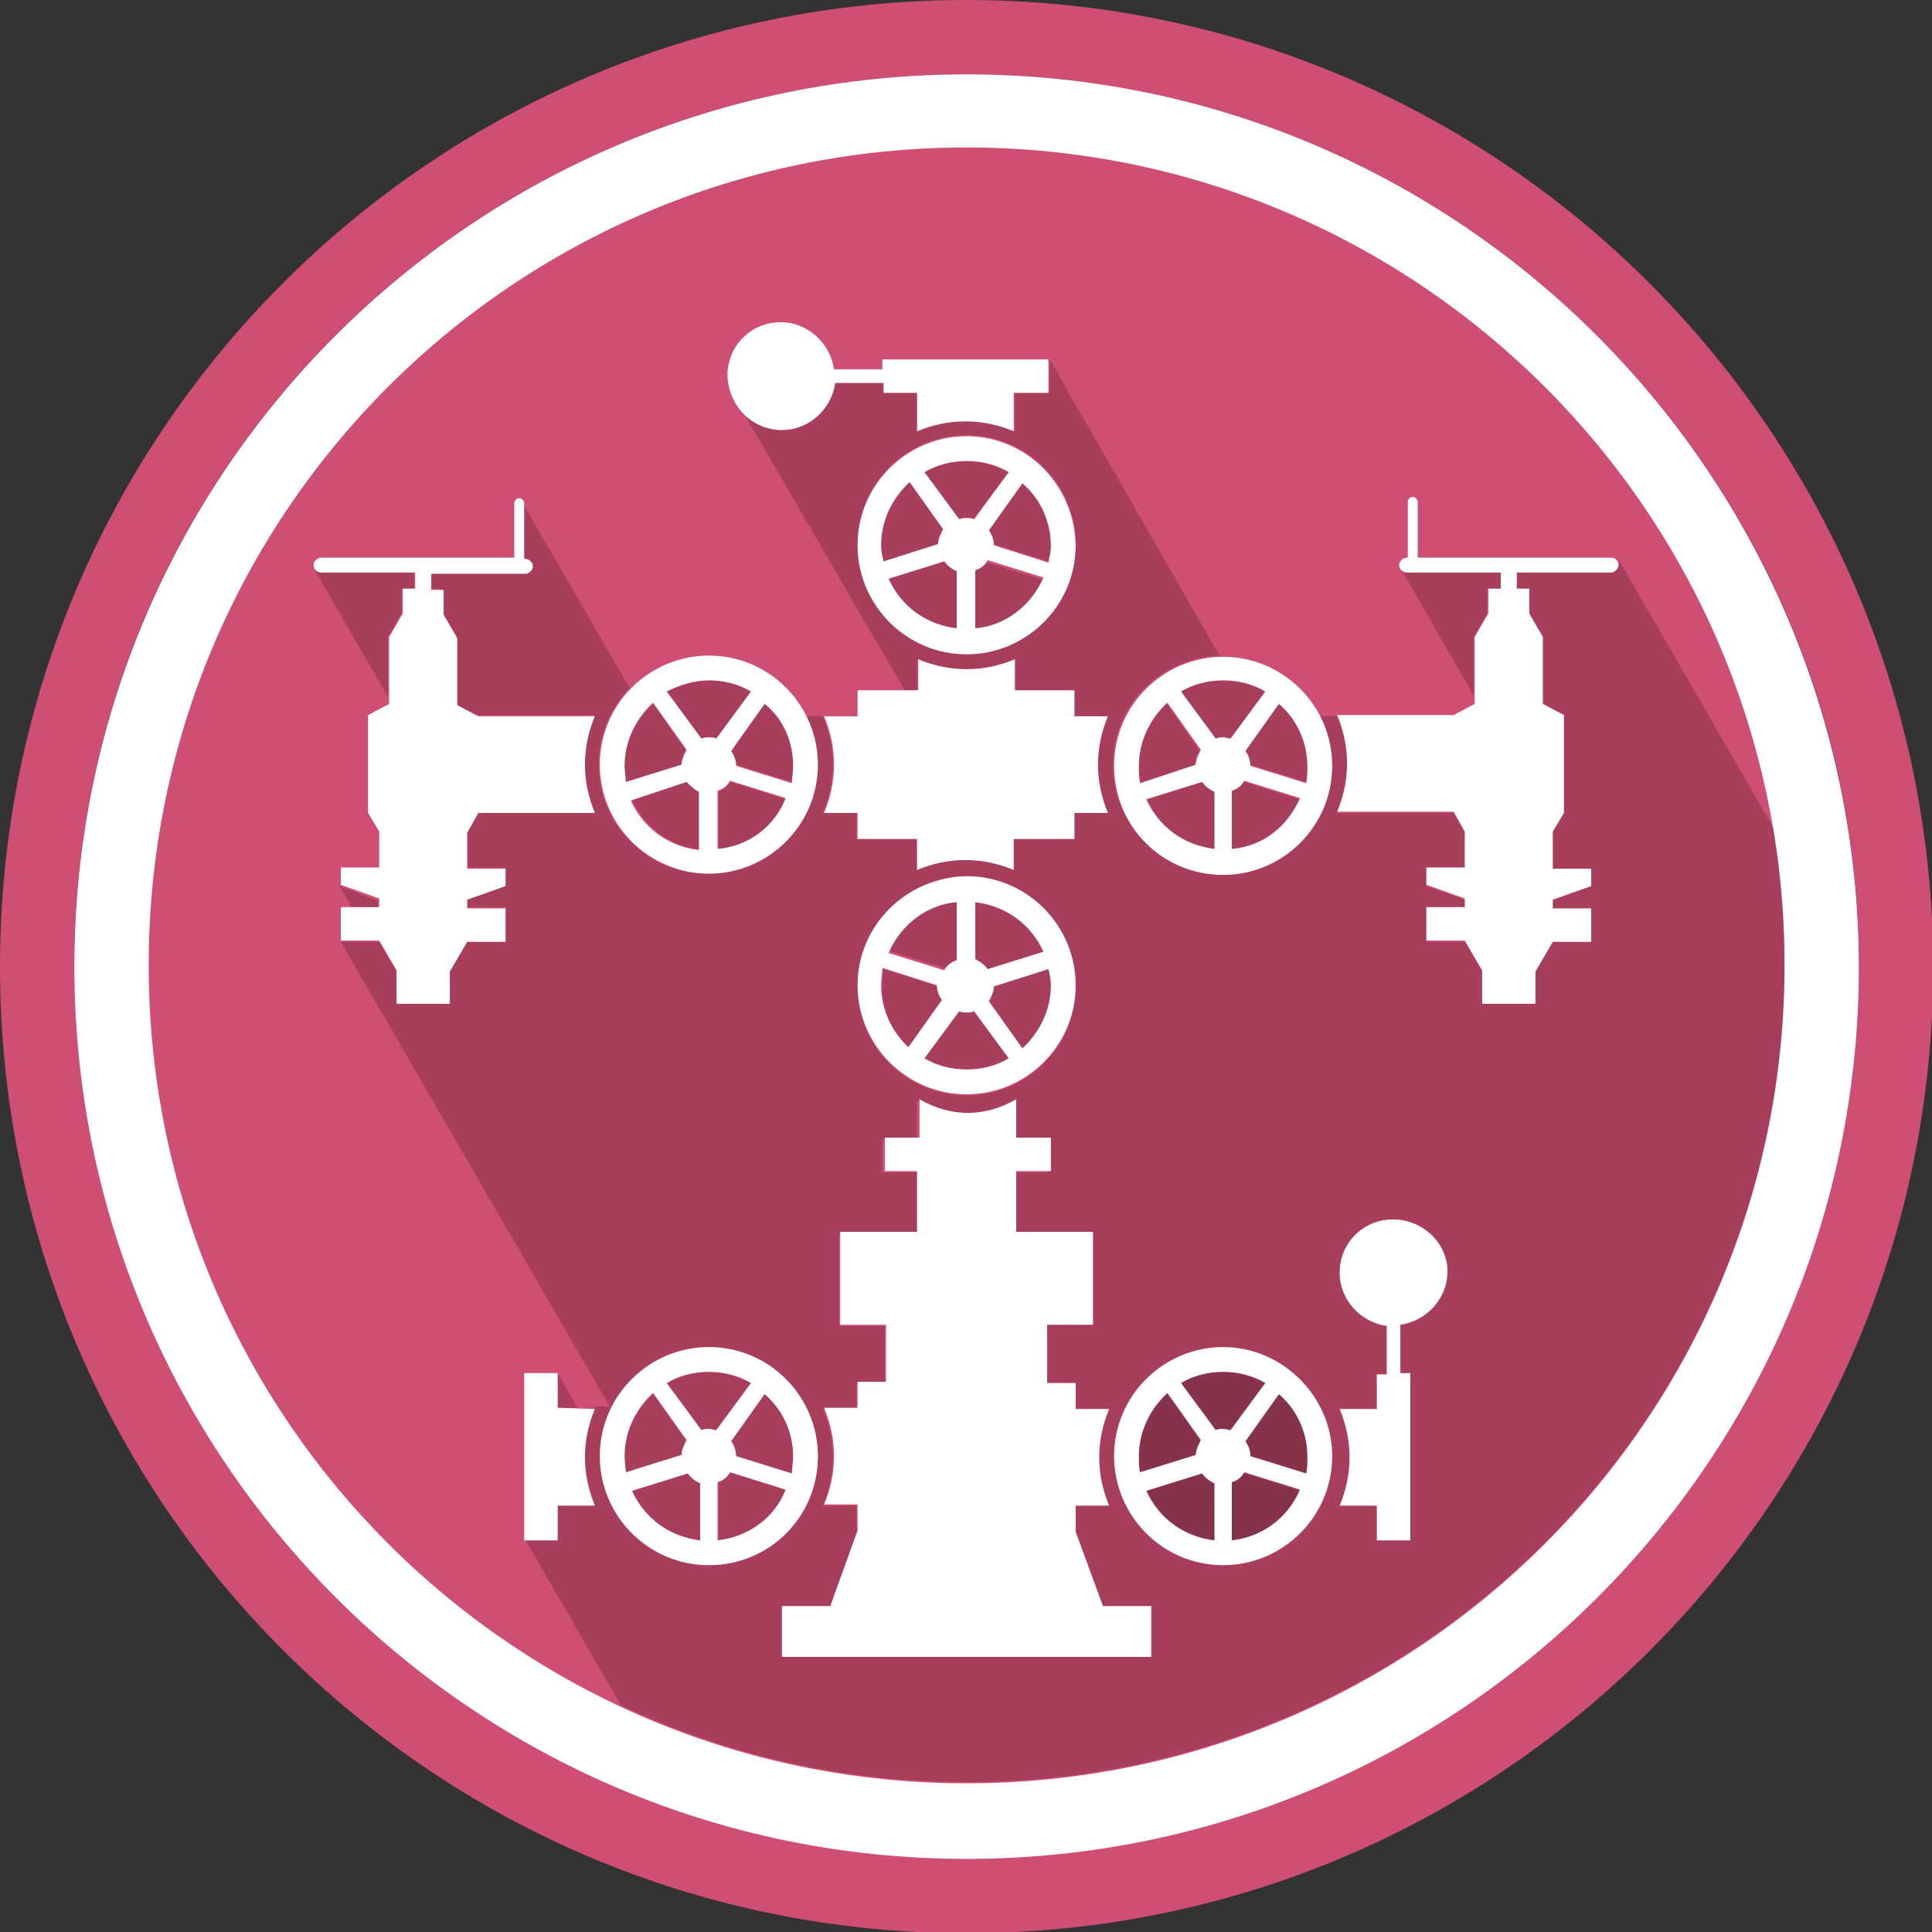
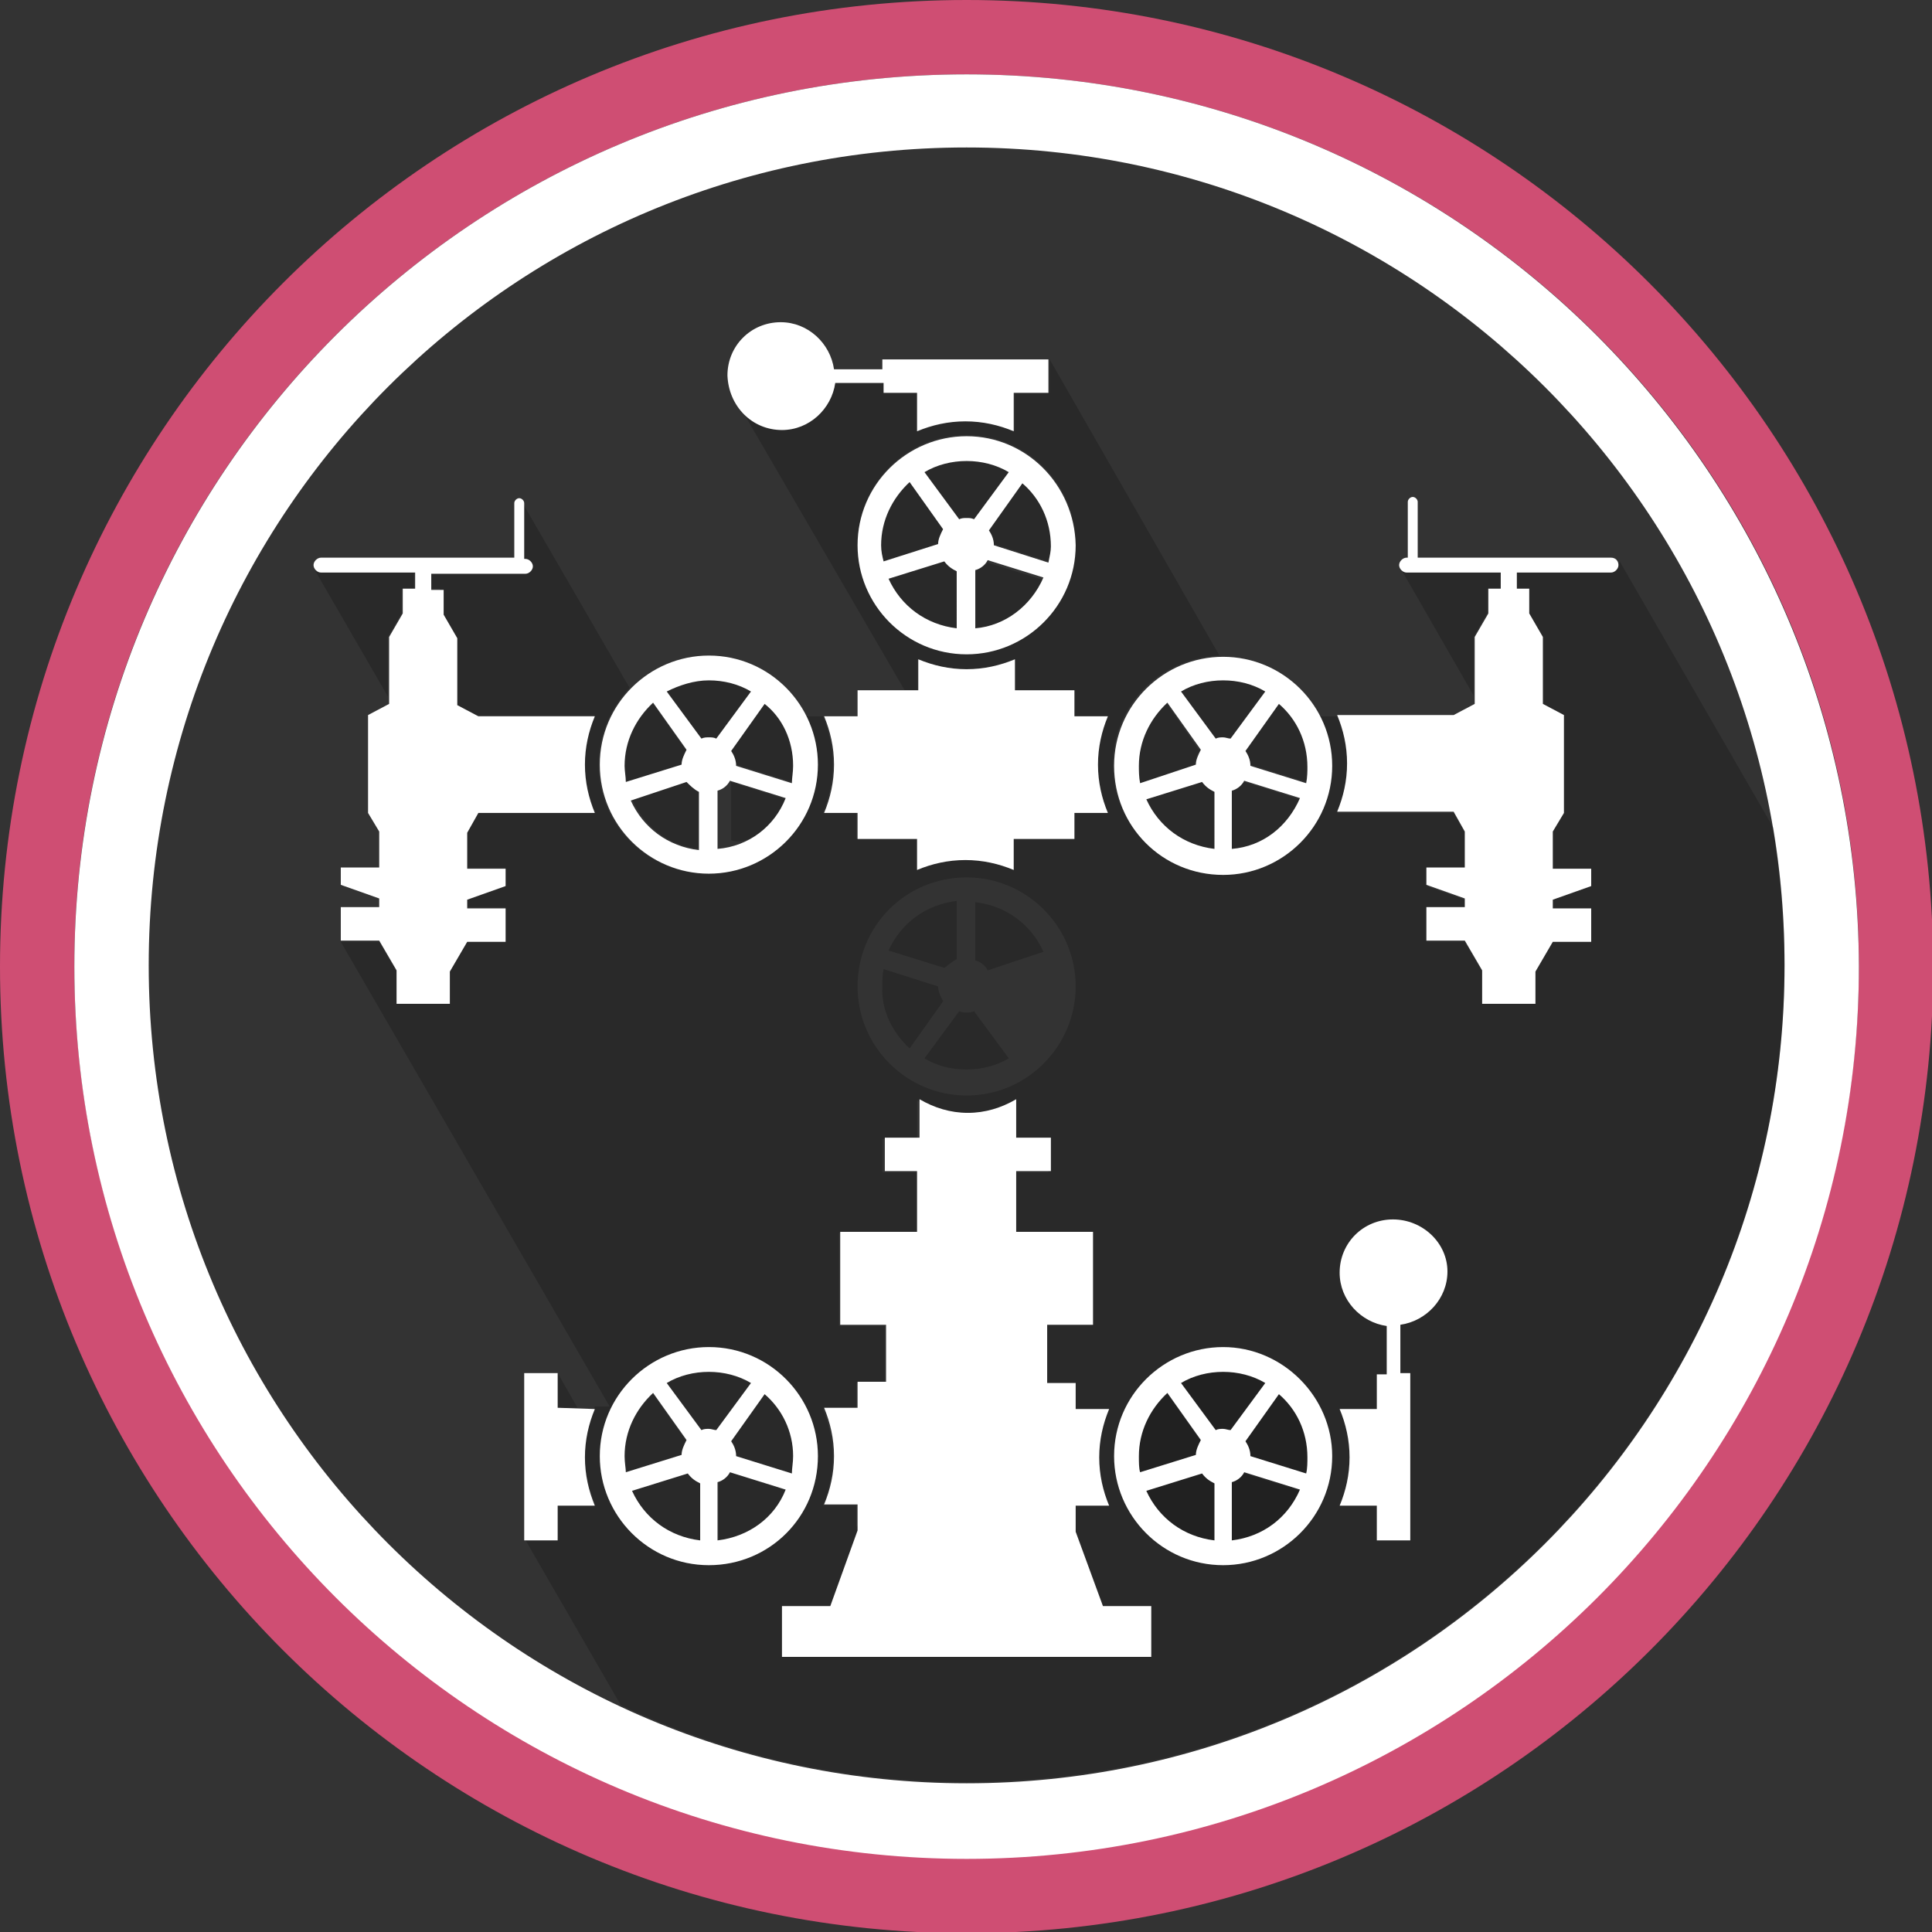
<svg xmlns="http://www.w3.org/2000/svg" version="1.1" id="Слой_1" x="0px" y="0px" viewBox="0 0 155.9 155.9" style="enable-background:new 0 0 155.9 155.9;" xml:space="preserve">
  <rect x="0" y="0" width="155.9" height="155.9" fill="#333333" stroke="none" />
  <style type="text/css">
	.st0{fill:#CF4E73;}
	.st1{fill:#FFFFFF;}
	.st2{opacity:0.2;}
</style>
  <g>
-     <circle class="st0" cx="78" cy="78" r="72" />
-   </g>
+     </g>
  <path class="st0" d="M78,0C34.9,0,0,34.9,0,78c0,43.1,34.9,78,78,78c43.1,0,78-34.9,78-78C155.9,34.9,121,0,78,0z M78,149.9  c-39.7,0-72-32.2-72-72C6,38.2,38.2,6,78,6c39.7,0,72,32.2,72,72C149.9,117.7,117.7,149.9,78,149.9z" />
  <path class="st1" d="M78,6C38.2,6,6,38.2,6,78c0,39.7,32.2,72,72,72c39.7,0,72-32.2,72-72C149.9,38.2,117.7,6,78,6z M78,143.9  c-36.4,0-66-29.5-66-66s29.5-66,66-66c36.4,0,66,29.5,66,66S114.4,143.9,78,143.9z" />
  <g class="st2">
    <path d="M76.1,42.7l-2.7-3.8c-1.4,1.2-2.3,3-2.3,5.1c0,0.5,0.1,1,0.1,1.4l4.4-1.4C75.8,43.5,75.9,43.1,76.1,42.7z" />
-     <path d="M63.4,64.5L59,63.1c-0.3,0.4-0.6,0.6-1,0.8v4.7C60.4,68.3,62.5,66.7,63.4,64.5z" />
+     <path d="M63.4,64.5L59,63.1v4.7C60.4,68.3,62.5,66.7,63.4,64.5z" />
    <path d="M64,61.8c0-2-0.9-3.8-2.3-5.1L59,60.5c0.2,0.4,0.4,0.8,0.4,1.2l4.5,1.4C64,62.7,64,62.2,64,61.8z" />
-     <polygon points="30.5,73.4 30.5,72.7 27.4,71.5 28.5,73.4  " />
    <path d="M71.7,46.7c1,2.2,3,3.7,5.5,4v-4.7c-0.4-0.1-0.8-0.4-1-0.8L71.7,46.7z" />
    <path d="M82.5,38.9l-2.7,3.8c0.2,0.4,0.4,0.8,0.4,1.2l4.4,1.4c0.1-0.5,0.2-0.9,0.2-1.4C84.8,42,83.9,40.2,82.5,38.9z" />
-     <path d="M79.8,80.8l2.7,3.8c1.4-1.2,2.3-3,2.3-5.1c0-0.5-0.1-1-0.2-1.4l-4.4,1.4C80.2,80,80,80.4,79.8,80.8z" />
    <path d="M78.7,46.1v4.7c2.5-0.3,4.5-1.8,5.5-4l-4.5-1.4C79.5,45.6,79.1,45.9,78.7,46.1z" />
    <path d="M78,37.2c-1.2,0-2.4,0.3-3.4,0.9l2.8,3.8c0.2-0.1,0.4-0.1,0.6-0.1s0.4,0,0.6,0.1l2.8-3.8C80.3,37.5,79.2,37.2,78,37.2z" />
    <path d="M50.5,63.2l4.5-1.4c0-0.5,0.2-0.9,0.4-1.2l-2.7-3.8c-1.4,1.2-2.3,3-2.3,5.1C50.4,62.2,50.5,62.7,50.5,63.2z" />
    <path d="M98,68.5v-4.7c-0.4-0.1-0.8-0.4-1-0.8l-4.5,1.4C93.5,66.7,95.5,68.3,98,68.5z" />
    <path d="M57.2,59.5c0.2,0,0.4,0,0.6,0.1l2.8-3.8c-1-0.6-2.2-0.9-3.4-0.9c-1.2,0-2.4,0.3-3.4,0.9l2.8,3.8   C56.8,59.6,57,59.5,57.2,59.5z" />
    <path d="M120.1,47.5h1v-1.3h-7.6c-0.1,0-0.3-0.1-0.4-0.2l5.8,10.1v-4.7l1.1-1.9V47.5z" />
    <path d="M98.7,59.5c0.2,0,0.4,0,0.6,0.1l2.8-3.8c-1-0.6-2.2-0.9-3.4-0.9c-1.2,0-2.4,0.3-3.4,0.9l2.8,3.8   C98.3,59.6,98.5,59.5,98.7,59.5z" />
    <path d="M94.1,56.7c-1.4,1.2-2.3,3-2.3,5.1c0,0.5,0.1,1,0.1,1.4l4.5-1.4c0-0.5,0.2-0.9,0.4-1.2L94.1,56.7z" />
    <path d="M56.5,68.5v-4.7c-0.4-0.1-0.8-0.4-1-0.8L51,64.5C52,66.7,54,68.3,56.5,68.5z" />
    <path d="M84.2,76.8c-1-2.2-3-3.7-5.5-4v4.7c0.4,0.1,0.8,0.4,1,0.8L84.2,76.8z" />
    <path d="M105.5,61.8c0-2-0.9-3.8-2.3-5.1l-2.7,3.8c0.2,0.4,0.4,0.8,0.4,1.2l4.5,1.4C105.5,62.7,105.5,62.2,105.5,61.8z" />
    <path d="M104.9,64.5l-4.5-1.4c-0.3,0.3-0.6,0.6-1,0.8v4.7C101.9,68.3,103.9,66.7,104.9,64.5z" />
    <path d="M31.3,51.4l1.1-1.9v-2h1v-1.3h-7.6c-0.2,0-0.3-0.1-0.4-0.2l5.9,10.2L31.3,51.4L31.3,51.4z" />
    <path d="M59,118.8c-0.3,0.4-0.6,0.6-1,0.8v4.7c2.5-0.3,4.5-1.8,5.5-4L59,118.8z" />
    <path d="M99.4,119.6v4.7c2.5-0.3,4.5-1.8,5.5-4l-4.5-1.4C100.2,119.2,99.8,119.5,99.4,119.6z" />
    <path d="M92.5,120.3c1,2.2,3,3.7,5.5,4v-4.7c-0.4-0.1-0.8-0.4-1-0.8L92.5,120.3z" />
    <path d="M96.9,116.3l-2.7-3.8c-1.4,1.2-2.3,3-2.3,5.1c0,0.5,0.1,1,0.1,1.4l4.5-1.4C96.5,117,96.6,116.6,96.9,116.3z" />
    <path d="M98.7,110.7c-1.2,0-2.4,0.3-3.4,0.9l2.8,3.8c0.2-0.1,0.4-0.1,0.6-0.1s0.4,0,0.6,0.1l2.8-3.8   C101.1,111.1,99.9,110.7,98.7,110.7z" />
    <polygon points="45,110.8 45,113.6 46.6,113.6  " />
    <path d="M103.2,112.5l-2.7,3.8c0.2,0.4,0.4,0.8,0.4,1.2l4.5,1.4c0.1-0.5,0.1-0.9,0.1-1.4C105.5,115.5,104.6,113.7,103.2,112.5z" />
    <path d="M78,86.3c1.2,0,2.4-0.3,3.4-0.9l-2.8-3.8c-0.2,0.1-0.4,0.1-0.6,0.1c-0.2,0-0.4,0-0.6-0.1l-2.8,3.8   C75.6,86,76.7,86.3,78,86.3z" />
    <path d="M59.4,117.5l4.5,1.4c0.1-0.5,0.1-0.9,0.1-1.4c0-2-0.9-3.8-2.3-5.1l-2.7,3.8C59.3,116.6,59.4,117,59.4,117.5z" />
    <path d="M73.4,84.6l2.7-3.8c-0.2-0.4-0.4-0.8-0.4-1.2l-4.4-1.4c-0.1,0.5-0.1,0.9-0.1,1.4C71.1,81.5,72,83.3,73.4,84.6z" />
    <path d="M57.2,110.7c-1.2,0-2.4,0.3-3.4,0.9l2.8,3.8c0.2-0.1,0.4-0.1,0.6-0.1c0.2,0,0.4,0,0.6,0.1l2.8-3.8   C59.6,111.1,58.4,110.7,57.2,110.7z" />
    <path d="M77.2,77.4v-4.7c-2.5,0.3-4.5,1.8-5.5,4l4.5,1.4C76.5,77.9,76.8,77.6,77.2,77.4z" />
    <path d="M55.4,116.3l-2.7-3.8c-1.4,1.2-2.3,3-2.3,5.1c0,0.5,0.1,1,0.2,1.4l4.5-1.4C55,117,55.2,116.6,55.4,116.3z" />
    <path d="M51,120.3c1,2.2,3,3.7,5.5,4v-4.7c-0.4-0.1-0.8-0.4-1-0.8L51,120.3z" />
  </g>
  <g class="st2">
    <path d="M130.6,45.6c0,0.3-0.3,0.6-0.6,0.6h-7.6v1.3h1v2l1.1,1.9v5.4l1.7,0.9v7.9l-0.9,1.5v3h3.1v1.4l-3.1,1.1v0.7h3.1v2.7h-3.1v0   l-1.4,2.4V81h-4.3v-2.6l-1.4-2.4v0h-3.1v-2.7h3.1v-0.7l-3.1-1.1h0v-1.4h3.1v-2.9l-0.9-1.6h-9.4c0.5-1.2,0.8-2.5,0.8-3.9   c0-1.4-0.3-2.7-0.8-3.9h-1.4c0.6,1.2,0.9,2.5,0.9,3.9c0,4.8-3.9,8.8-8.8,8.8c-4.8,0-8.8-3.9-8.8-8.8c0-4.8,3.8-8.6,8.6-8.8L84.7,29   v2.7h-2.8v3.1C80.7,34.3,79.4,34,78,34c-1.4,0-2.7,0.3-3.9,0.8v-3.1h-2.8v-0.8h-3.9c-0.3,2.1-2.1,3.8-4.3,3.8c-1.1,0-2.2-0.5-3-1.2   L73,55.7h1v-2.5c1.2,0.5,2.5,0.8,3.9,0.8c1.4,0,2.7-0.3,3.9-0.8v2.5h4.9v2.1h2.7c-0.5,1.2-0.8,2.5-0.8,3.9c0,1.4,0.3,2.7,0.8,3.9   h-2.7v2.1h-4.9v2.5c-1.2-0.5-2.5-0.8-3.9-0.8c-1.4,0-2.7,0.3-3.9,0.8v-2.5h-4.9v-2.1h-2.7c0.5-1.2,0.8-2.5,0.8-3.9   c0-1.4-0.3-2.7-0.8-3.9H65c0.6,1.2,0.9,2.5,0.9,3.9c0,4.8-3.9,8.8-8.8,8.8c-4.8,0-8.8-3.9-8.8-8.8c0-2.4,1-4.6,2.5-6.2l-8.8-15.2   c0,0,0,0.1,0,0.1V45h0.1c0.3,0,0.6,0.3,0.6,0.6c0,0.3-0.3,0.6-0.6,0.6h-7.6v1.3h1v2l1.1,1.9v5.4l1.7,0.9H48   c-0.5,1.2-0.8,2.5-0.8,3.9c0,1.4,0.3,2.7,0.8,3.9h-9.4l-0.9,1.6v2.9h3.1v1.4h0l-3.1,1.1v0.7h3.1v2.7h-3.1v0l-1.4,2.4V81H32v-2.6   l-1.4-2.4v0h-3.1l21.7,37.5H48c-0.5,1.2-0.8,2.5-0.8,3.9c0,1.4,0.3,2.7,0.8,3.9h-3v2.8h-2.7l7.8,13.5c8.5,4,17.9,6.2,27.9,6.2   c36.4,0,66-29.5,66-66c0-3.8-0.3-7.4-0.9-11l-12.4-21.5C130.6,45.5,130.6,45.6,130.6,45.6z M78,52.7c-4.8,0-8.8-3.9-8.8-8.8   c0-4.8,3.9-8.8,8.8-8.8c4.8,0,8.8,3.9,8.8,8.8C86.7,48.8,82.8,52.7,78,52.7z M57.2,126.3c-4.8,0-8.8-3.9-8.8-8.8   c0-4.8,3.9-8.8,8.8-8.8c4.8,0,8.8,3.9,8.8,8.8C66,122.4,62.1,126.3,57.2,126.3z M78,70.8c4.8,0,8.8,3.9,8.8,8.8   c0,4.8-3.9,8.8-8.8,8.8c-4.8,0-8.8-3.9-8.8-8.8C69.2,74.7,73.1,70.8,78,70.8z M88.1,106.8h-3.7v4.6h0.1l-15.4,11.8v-1.7h-2.7   c0.5-1.2,0.8-2.5,0.8-3.9c0-1.4-0.3-2.7-0.8-3.9h2.7v-2.1h2.3v-4.6h-3.7v-7.5H74v-4.9h-2.8v-2.7H74v-3.1c1.2,0.7,2.5,1.1,3.9,1.1   c1.4,0,2.7-0.4,3.9-1.1v3.1h2.8v2.7h-2.8v4.9h6.2L88.1,106.8L88.1,106.8z" />
  </g>
  <g>
    <path class="st1" d="M57.2,70.5c4.8,0,8.8-3.9,8.8-8.8c0-4.8-3.9-8.8-8.8-8.8c-4.8,0-8.8,3.9-8.8,8.8   C48.4,66.6,52.4,70.5,57.2,70.5z M57.9,68.5v-4.7c0.4-0.1,0.8-0.4,1-0.8l4.5,1.4C62.5,66.7,60.4,68.3,57.9,68.5z M64,61.8   c0,0.5-0.1,1-0.1,1.4l-4.5-1.4c0-0.5-0.2-0.9-0.4-1.2l2.7-3.8C63.1,57.9,64,59.7,64,61.8z M57.2,54.9c1.2,0,2.4,0.3,3.4,0.9   l-2.8,3.8c-0.2-0.1-0.4-0.1-0.6-0.1c-0.2,0-0.4,0-0.6,0.1l-2.8-3.8C54.8,55.3,56,54.9,57.2,54.9z M50.4,61.8c0-2,0.9-3.8,2.3-5.1   l2.7,3.8c-0.2,0.4-0.4,0.8-0.4,1.2l-4.5,1.4C50.5,62.7,50.4,62.2,50.4,61.8z M55.4,63.1c0.3,0.3,0.6,0.6,1,0.8v4.7   c-2.5-0.3-4.5-1.8-5.5-4L55.4,63.1z" />
    <path class="st1" d="M81.9,55.7v-2.5C80.7,53.7,79.4,54,78,54c-1.4,0-2.7-0.3-3.9-0.8v2.5h-4.9v2.1h-2.7c0.5,1.2,0.8,2.5,0.8,3.9   c0,1.4-0.3,2.7-0.8,3.9h2.7v2.1H74v2.5c1.2-0.5,2.5-0.8,3.9-0.8c1.4,0,2.7,0.3,3.9,0.8v-2.5h4.9v-2.1h2.7c-0.5-1.2-0.8-2.5-0.8-3.9   c0-1.4,0.3-2.7,0.8-3.9h-2.7v-2.1H81.9z" />
    <path class="st1" d="M38.6,57.8l-1.7-0.9v-5.4l-1.1-1.9v-2h-1v-1.3h7.6c0.3,0,0.6-0.3,0.6-0.6c0-0.3-0.3-0.6-0.6-0.6h-0.1v-4.5   c0-0.2-0.2-0.4-0.4-0.4c-0.2,0-0.4,0.2-0.4,0.4V45H25.9c-0.3,0-0.6,0.3-0.6,0.6c0,0.3,0.3,0.6,0.6,0.6h7.6v1.3h-1v2l-1.1,1.9v5.4   l-1.7,0.9v7.9l0.9,1.5v2.9h-3.1v1.4l3.1,1.1v0.7h-3.1v2.7h3.1v0l1.4,2.4V81h4.3v-2.6l1.4-2.4v0h3.1v-2.7h-3.1v-0.7l3.1-1.1h0v-1.4   h-3.1v-2.9l0.9-1.6H48c-0.5-1.2-0.8-2.5-0.8-3.9c0-1.4,0.3-2.7,0.8-3.9L38.6,57.8L38.6,57.8z" />
    <path class="st1" d="M130,45h-15.6v-4.5c0-0.2-0.2-0.4-0.4-0.4s-0.4,0.2-0.4,0.4V45h-0.1c-0.3,0-0.6,0.3-0.6,0.6   c0,0.3,0.3,0.6,0.6,0.6h7.6v1.3h-1v2l-1.1,1.9v5.4l-1.7,0.9h-9.4c0.5,1.2,0.8,2.5,0.8,3.9c0,1.4-0.3,2.7-0.8,3.9h9.4l0.9,1.6v2.9   h-3.1v1.4h0l3.1,1.1v0.7h-3.1v2.7h3.1v0l1.4,2.4V81h4.3v-2.6l1.4-2.4v0h3.1v-2.7h-3.1v-0.7l3.1-1.1v-1.4h-3.1v-3l0.9-1.5v-7.9   l-1.7-0.9v-5.4l-1.1-1.9v-2h-1v-1.3h7.6c0.3,0,0.6-0.3,0.6-0.6C130.6,45.3,130.4,45,130,45z" />
    <path class="st1" d="M98.7,53c-4.8,0-8.8,3.9-8.8,8.8s3.9,8.8,8.8,8.8c4.8,0,8.8-3.9,8.8-8.8C107.5,56.9,103.5,53,98.7,53z    M91.9,61.8c0-2,0.9-3.8,2.3-5.1l2.7,3.8c-0.2,0.4-0.4,0.8-0.4,1.2L92,63.2C91.9,62.7,91.9,62.2,91.9,61.8z M98,68.5   c-2.5-0.3-4.5-1.8-5.5-4l4.5-1.4c0.3,0.4,0.6,0.6,1,0.8V68.5z M98.7,59.5c-0.2,0-0.4,0-0.6,0.1l-2.8-3.8c1-0.6,2.2-0.9,3.4-0.9   c1.2,0,2.4,0.3,3.4,0.9l-2.8,3.8C99.1,59.6,98.9,59.5,98.7,59.5z M99.4,68.5v-4.7c0.4-0.1,0.8-0.4,1-0.8l4.5,1.4   C103.9,66.7,101.9,68.3,99.4,68.5z M105.4,63.2l-4.5-1.4c0-0.5-0.2-0.9-0.4-1.2l2.7-3.8c1.4,1.2,2.3,3,2.3,5.1   C105.5,62.2,105.5,62.7,105.4,63.2z" />
    <path class="st1" d="M78,35.2c-4.8,0-8.8,3.9-8.8,8.8c0,4.8,3.9,8.8,8.8,8.8c4.8,0,8.8-3.9,8.8-8.8C86.7,39.1,82.8,35.2,78,35.2z    M71.1,44c0-2,0.9-3.8,2.3-5.1l2.7,3.8c-0.2,0.4-0.4,0.8-0.4,1.2l-4.4,1.4C71.2,44.9,71.1,44.5,71.1,44z M77.2,50.7   c-2.5-0.3-4.5-1.8-5.5-4l4.5-1.4c0.3,0.4,0.6,0.6,1,0.8V50.7z M78,41.8c-0.2,0-0.4,0-0.6,0.1l-2.8-3.8c1-0.6,2.2-0.9,3.4-0.9   c1.2,0,2.4,0.3,3.4,0.9l-2.8,3.8C78.4,41.8,78.2,41.8,78,41.8z M78.7,50.7v-4.7c0.4-0.1,0.8-0.4,1-0.8l4.5,1.4   C83.2,48.9,81.1,50.5,78.7,50.7z M84.6,45.4l-4.4-1.4c0-0.5-0.2-0.9-0.4-1.2l2.7-3.8c1.4,1.2,2.3,3,2.3,5.1   C84.8,44.5,84.7,44.9,84.6,45.4z" />
-     <path class="st1" d="M69.2,79.5c0,4.8,3.9,8.8,8.8,8.8c4.8,0,8.8-3.9,8.8-8.8c0-4.8-3.9-8.8-8.8-8.8C73.1,70.8,69.2,74.7,69.2,79.5   z M77.2,72.8v4.7c-0.4,0.1-0.8,0.4-1,0.8l-4.5-1.4C72.7,74.6,74.8,73,77.2,72.8z M71.1,79.5c0-0.5,0.1-1,0.1-1.4l4.4,1.4   c0,0.5,0.2,0.9,0.4,1.2l-2.7,3.8C72,83.3,71.1,81.5,71.1,79.5z M84.8,79.5c0,2-0.9,3.8-2.3,5.1l-2.7-3.8c0.2-0.4,0.4-0.8,0.4-1.2   l4.4-1.4C84.7,78.6,84.8,79,84.8,79.5z M78.7,72.8c2.5,0.3,4.5,1.8,5.5,4l-4.5,1.4c-0.3-0.4-0.6-0.6-1-0.8V72.8z M81.4,85.4   c-1,0.6-2.2,0.9-3.4,0.9c-1.2,0-2.4-0.3-3.4-0.9l2.8-3.8c0.2,0.1,0.4,0.1,0.6,0.1c0.2,0,0.4,0,0.6-0.1L81.4,85.4z" />
    <path class="st1" d="M66,117.5c0-4.8-3.9-8.8-8.8-8.8c-4.8,0-8.8,3.9-8.8,8.8c0,4.8,3.9,8.8,8.8,8.8C62.1,126.3,66,122.4,66,117.5z    M64,117.5c0,0.5-0.1,1-0.1,1.4l-4.5-1.4c0-0.5-0.2-0.9-0.4-1.2l2.7-3.8C63.1,113.7,64,115.5,64,117.5z M50.4,117.5   c0-2,0.9-3.8,2.3-5.1l2.7,3.8c-0.2,0.4-0.4,0.8-0.4,1.2l-4.5,1.4C50.5,118.5,50.4,118,50.4,117.5z M56.5,124.3   c-2.5-0.3-4.5-1.8-5.5-4l4.5-1.4c0.3,0.4,0.6,0.6,1,0.8V124.3z M57.2,115.3c-0.2,0-0.4,0-0.6,0.1l-2.8-3.8c1-0.6,2.2-0.9,3.4-0.9   c1.2,0,2.4,0.3,3.4,0.9l-2.8,3.8C57.6,115.4,57.4,115.3,57.2,115.3z M57.9,124.3v-4.7c0.4-0.1,0.8-0.4,1-0.8l4.5,1.4   C62.5,122.5,60.4,124,57.9,124.3z" />
    <path class="st1" d="M86.8,123.6v-2.1h2.7c-0.5-1.2-0.8-2.5-0.8-3.9c0-1.4,0.3-2.7,0.8-3.9h-2.7v-2.1h-2.3v-4.7h3.7v-7.5h-6.2v-4.9   h2.8v-2.7h-2.8v-3.1c-1.2,0.7-2.5,1.1-3.9,1.1c-1.4,0-2.7-0.4-3.9-1.1v3.1h-2.8v2.7H74v4.9h-6.2v7.5h3.7v4.6h-2.3v2.1h-2.7   c0.5,1.2,0.8,2.5,0.8,3.9c0,1.4-0.3,2.7-0.8,3.9h2.7v2.1l-2.2,6.1h-3.9v4.1h29.8v-4.1H89L86.8,123.6z" />
    <path class="st1" d="M98.7,108.7c-4.8,0-8.8,3.9-8.8,8.8c0,4.8,3.9,8.8,8.8,8.8c4.8,0,8.8-3.9,8.8-8.8   C107.5,112.7,103.5,108.7,98.7,108.7z M91.9,117.5c0-2,0.9-3.8,2.3-5.1l2.7,3.8c-0.2,0.4-0.4,0.8-0.4,1.2l-4.5,1.4   C91.9,118.5,91.9,118,91.9,117.5z M98,124.3c-2.5-0.3-4.5-1.8-5.5-4l4.5-1.4c0.3,0.4,0.6,0.6,1,0.8V124.3z M98.7,115.3   c-0.2,0-0.4,0-0.6,0.1l-2.8-3.8c1-0.6,2.2-0.9,3.4-0.9c1.2,0,2.4,0.3,3.4,0.9l-2.8,3.8C99.1,115.4,98.9,115.3,98.7,115.3z    M99.4,124.3v-4.7c0.4-0.1,0.8-0.4,1-0.8l4.5,1.4C103.9,122.5,101.9,124,99.4,124.3z M105.4,118.9l-4.5-1.4c0-0.5-0.2-0.9-0.4-1.2   l2.7-3.8c1.4,1.2,2.3,3,2.3,5.1C105.5,118,105.5,118.5,105.4,118.9z" />
    <path class="st1" d="M45,113.6v-2.8h-2.7v2.8v7.9v2.8H45v-2.8h3c-0.5-1.2-0.8-2.5-0.8-3.9c0-1.4,0.3-2.7,0.8-3.9L45,113.6L45,113.6   z" />
    <path class="st1" d="M63.1,34.7c2.2,0,4-1.7,4.3-3.8h3.9v0.8H74v3.1c1.2-0.5,2.5-0.8,3.9-0.8c1.4,0,2.7,0.3,3.9,0.8v-3.1h2.8V29   h-2.8H74h-2.8v0.8h-3.9c-0.3-2.1-2.1-3.8-4.3-3.8c-2.4,0-4.3,1.9-4.3,4.3C58.8,32.8,60.7,34.7,63.1,34.7z" />
    <path class="st1" d="M112.4,98.4c-2.4,0-4.3,1.9-4.3,4.3c0,2.2,1.7,4,3.8,4.3v3.9h-0.8v2.8h-3c0.5,1.2,0.8,2.5,0.8,3.9   c0,1.4-0.3,2.7-0.8,3.9h3v2.8h2.7v-2.8v-7.9v-2.8H113v-3.9c2.1-0.3,3.8-2.1,3.8-4.3C116.8,100.3,114.8,98.4,112.4,98.4z" />
  </g>
</svg>